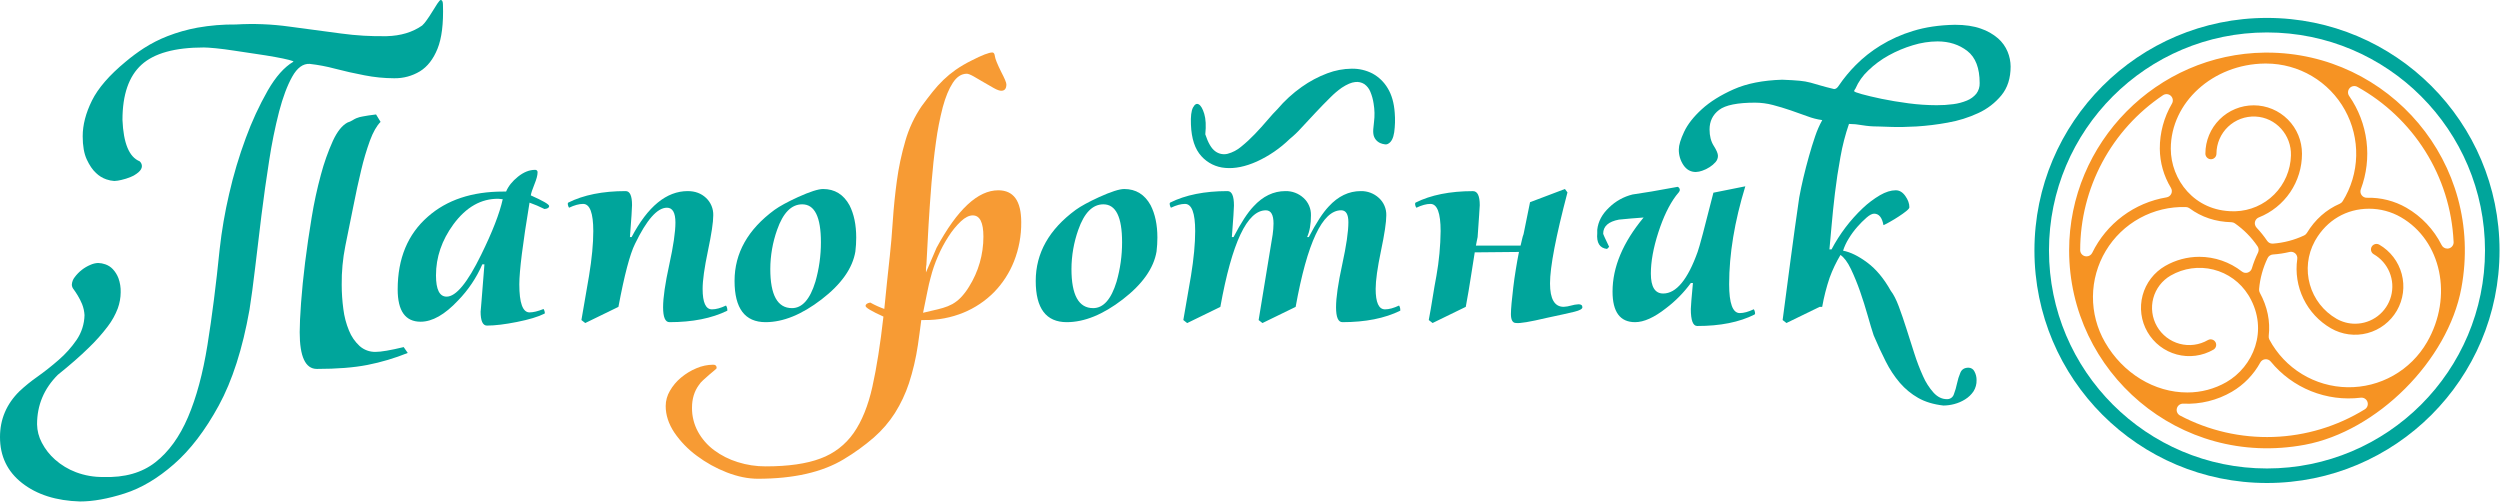
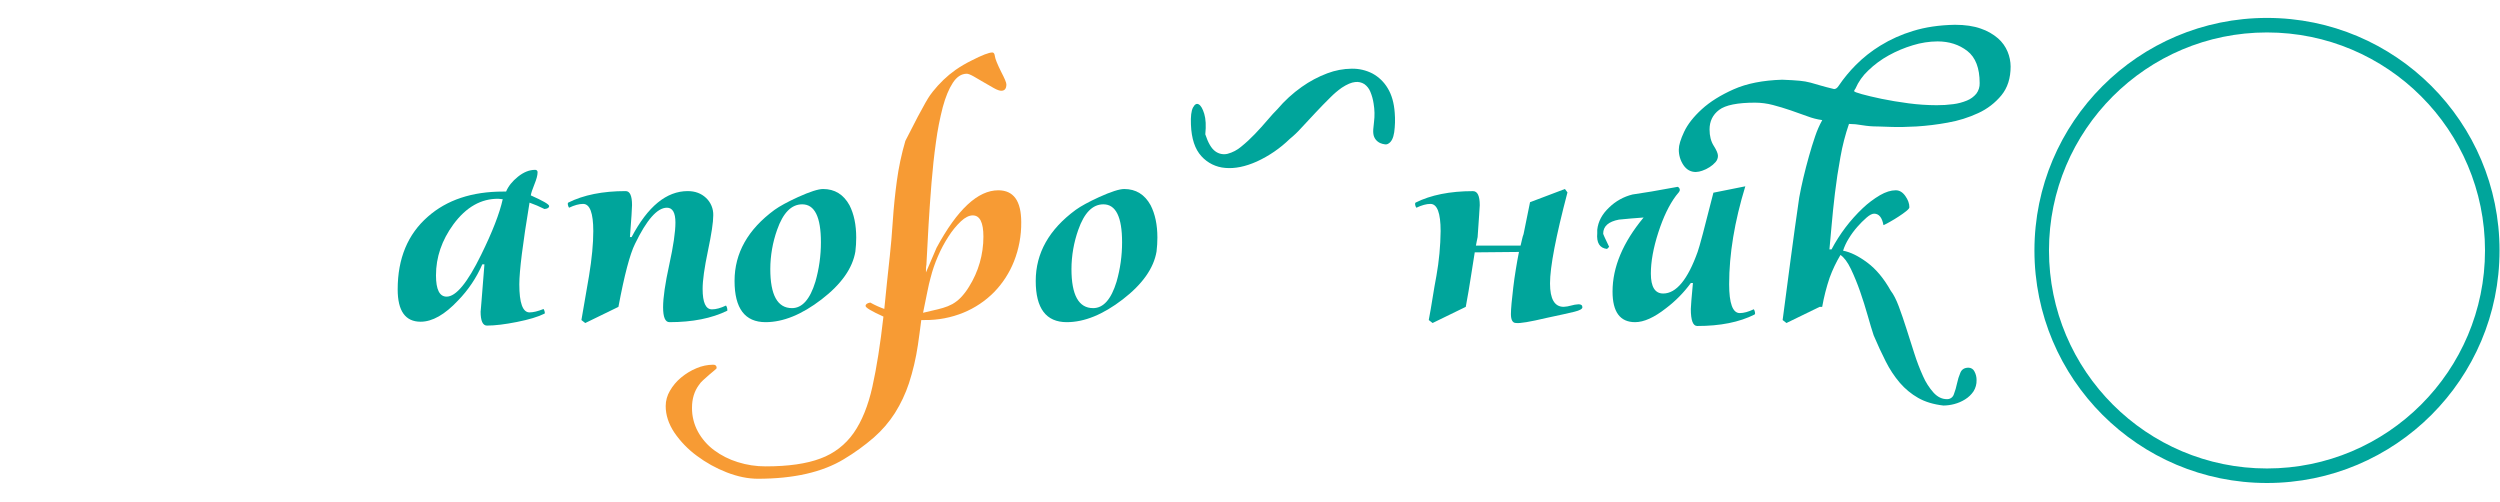
<svg xmlns="http://www.w3.org/2000/svg" width="2381" height="478" viewBox="0 0 2381 478" fill="none">
  <path d="M176.62 286.39C176.47 286.6 176.3 286.79 176.16 287.01V287.14C176.202 287.036 176.252 286.936 176.31 286.84C176.4 286.68 176.52 286.54 176.62 286.39Z" fill="#088DA9" />
-   <path d="M224.71 23.32C241.668 22.314 258.684 22.984 275.51 25.32C292.73 27.687 309.16 29.883 324.8 31.91C339.203 33.872 353.736 34.721 368.27 34.45C381.603 34.11 392.87 30.73 402.07 24.31C403.603 22.855 404.974 21.239 406.16 19.49C408.02 16.95 409.813 14.247 411.54 11.38C413.267 8.513 414.917 5.893 416.49 3.52C418.06 1.19 419.14 0 419.72 0C421.147 0 421.863 1.52 421.87 4.56C422.443 22.48 420.72 36.423 416.7 46.39C412.68 56.357 407.087 63.54 399.92 67.94C392.521 72.397 384.017 74.681 375.38 74.53C365.913 74.503 356.469 73.569 347.18 71.74C337.56 69.913 328.167 67.8 319 65.4C311.089 63.277 303.03 61.753 294.89 60.84C288.57 60.507 283.047 64.563 278.32 73.01C273.593 81.457 269.43 92.527 265.83 106.22C261.894 121.598 258.733 137.164 256.36 152.86C253.627 170.287 251.173 187.693 249 205.08C246.827 222.467 244.827 239.107 243 255C241.127 270.893 239.333 284.227 237.62 295C231.013 332.193 221.253 362.613 208.34 386.26C195.427 409.907 181.22 428.497 165.72 442.03C150.24 455.603 134.533 464.927 118.6 470C102.667 475.073 88.533 477.607 76.2 477.6C53.533 476.933 35.163 471.103 21.09 460.11C7.017 449.117 -0.013 434.5 1.89304e-05 416.26C1.89304e-05 399.353 6.17 384.817 18.51 372.65C23.908 367.596 29.663 362.937 35.73 358.71C42.623 353.81 49.367 348.477 55.96 342.71C62.415 337.129 68.128 330.743 72.96 323.71C77.702 316.746 80.318 308.554 80.49 300.13C80.29 296.474 79.49 292.876 78.12 289.48C76.943 286.688 75.566 283.984 74 281.39C72.56 279.03 71.27 277.08 70.13 275.56C69.101 274.35 68.497 272.836 68.41 271.25C68.526 268.562 69.508 265.984 71.21 263.9C75.037 258.748 80.18 254.72 86.1 252.24C88.401 251.187 90.882 250.583 93.41 250.46C95.759 250.523 98.083 250.952 100.3 251.73C103 252.655 105.436 254.22 107.4 256.29C109.741 258.785 111.572 261.713 112.79 264.91C114.348 269.214 115.078 273.774 114.94 278.35C114.9 283.626 113.953 288.855 112.14 293.81C109.811 299.899 106.622 305.624 102.67 310.81C97.126 318.13 91.007 324.995 84.37 331.34C76.63 338.953 66.873 347.487 55.1 356.94C41.9 370.133 35.3 385.853 35.3 404.1C35.394 410.206 36.944 416.202 39.82 421.59C43.012 427.737 47.318 433.237 52.52 437.81C58.349 442.943 65.056 446.981 72.32 449.73C80.71 452.884 89.618 454.431 98.58 454.29C118.66 454.957 135.09 450.31 147.87 440.35C160.65 430.39 171.053 416.023 179.08 397.25C187.08 378.49 193.25 355.59 197.59 328.55C201.93 301.51 205.803 271.09 209.21 237.29C211.17 219.634 214.176 202.11 218.21 184.81C222.338 166.652 227.659 148.787 234.14 131.33C239.842 115.736 246.825 100.641 255.02 86.2C262.62 73.02 270.727 63.893 279.34 58.82C279.913 58.487 278.55 57.897 275.25 57.05C271.95 56.21 267.5 55.27 261.91 54.26C256.32 53.25 250.07 52.26 243.18 51.26C236.29 50.26 229.62 49.26 223.18 48.26C216.74 47.26 210.84 46.48 205.53 45.97C200.22 45.46 196.42 45.21 194.13 45.21C166.577 45.21 146.773 50.703 134.72 61.69C122.667 72.677 116.64 90.17 116.64 114.17C117.547 136.417 123 149.567 133 153.62C133.66 154.187 134.193 154.888 134.563 155.675C134.934 156.463 135.134 157.32 135.15 158.19C135.15 160.19 134.073 162.133 131.92 164.02C129.672 165.936 127.13 167.476 124.39 168.58C121.534 169.766 118.579 170.7 115.56 171.37C113.376 171.925 111.141 172.26 108.89 172.37C106.322 172.214 103.788 171.702 101.36 170.85C97.646 169.592 94.262 167.514 91.46 164.77C88.15 161.77 85.22 157.42 82.63 151.84C80.04 146.26 78.76 138.91 78.76 129.78C78.76 118.973 81.7 107.64 87.58 95.78C93.46 83.92 104.15 71.587 119.65 58.78C125.19 54.114 131.015 49.795 137.09 45.85C144.154 41.318 151.651 37.499 159.47 34.45C168.734 30.84 178.32 28.121 188.1 26.33C200.183 24.19 212.44 23.182 224.71 23.32ZM328.89 234.24C326.459 246.42 325.303 258.82 325.44 271.24C325.45 278.959 325.972 286.67 327 294.32C327.858 301.375 329.668 308.281 332.38 314.85C334.616 320.446 338.074 325.471 342.5 329.56C346.699 333.294 352.163 335.286 357.78 335.13C362.94 335.13 371.837 333.61 384.47 330.57L388.34 336.15C375.947 341.148 363.11 344.965 350 347.55C337.087 350.09 321.017 351.36 301.79 351.36C290.883 351.36 285.43 339.693 285.43 316.36C285.43 309.613 285.86 300.32 286.72 288.48C287.58 276.64 288.863 263.813 290.57 250C292.303 236.14 294.387 221.857 296.82 207.15C299.049 193.403 301.993 179.781 305.64 166.34C308.551 155.311 312.368 144.541 317.05 134.14C321.197 125.193 325.863 119.363 331.05 116.65C332.637 116.183 334.157 115.511 335.57 114.65C336.739 113.895 337.963 113.226 339.23 112.65C341.3 111.788 343.471 111.19 345.69 110.87C348.563 110.29 352.72 109.667 358.16 109L362.46 116.09C358.733 119.817 355.363 125.733 352.35 133.84C349.021 143.056 346.233 152.459 344 162C341.42 172.667 338.91 184.243 336.47 196.73C334.03 209.217 331.503 221.72 328.89 234.24Z" fill="#00A59B" />
  <path d="M523 196.22C523 197.84 521.513 198.787 518.54 199.06C513.93 196.747 509.181 194.723 504.32 193C497.84 232.173 494.6 258.103 494.6 270.79C494.6 288.623 497.84 297.537 504.32 297.53C507.827 297.53 512.283 296.45 517.69 294.29C518.458 295.503 518.877 296.904 518.9 298.34L518.5 298.74C512.56 301.72 503.85 304.353 492.37 306.64C480.89 308.927 471.367 310.077 463.8 310.09C459.753 310.09 457.73 305.633 457.73 296.72C457.73 297.8 458.943 282.8 461.37 251.72H459.37C453.817 264.497 445.994 276.163 436.28 286.15C423.613 299.657 411.727 306.41 400.62 306.41C386.04 306.41 378.75 296.147 378.75 275.62C378.75 246.18 388.337 223.087 407.51 206.34C425.597 190.407 449.5 182.44 479.22 182.44H482C484.16 177.313 487.94 172.587 493.34 168.26C498.74 163.933 504.143 161.77 509.55 161.77C509.881 161.723 510.218 161.754 510.535 161.86C510.852 161.966 511.14 162.145 511.376 162.381C511.612 162.618 511.789 162.907 511.894 163.224C511.999 163.542 512.028 163.879 511.98 164.21C511.98 166.877 510.98 170.657 508.98 175.55C506.98 180.443 505.833 183.953 505.54 186.08C517.14 191.227 522.96 194.607 523 196.22ZM478.84 189.74L474.78 189.33C458.307 189.07 443.993 197.173 431.84 213.64C420.76 228.773 415.223 244.98 415.23 262.26C415.23 275.767 418.607 282.52 425.36 282.52C434.273 282.52 445.21 269.283 458.17 242.81C468.943 220.937 475.82 203.247 478.8 189.74H478.84Z" fill="#00A59B" />
  <path d="M692.71 295.08V295.89C677.85 303.183 659.483 306.83 637.61 306.83C633.557 306.83 631.53 302.103 631.53 292.65C631.53 283.47 633.487 269.963 637.4 252.13C641.313 234.297 643.273 220.92 643.28 212C643.28 202.547 640.58 197.82 635.18 197.82C625.993 197.82 615.863 209.3 604.79 232.26C599.93 241.98 594.663 261.98 588.99 292.26L557.39 307.66L553.74 304.82L561 262.67C563.7 246.19 565.05 232.01 565.05 220.13C565.05 202.843 561.81 194.2 555.33 194.2C551.55 194.2 547.093 195.413 541.96 197.84C541.191 196.628 540.772 195.226 540.75 193.79L541.15 192.98C555.763 185.66 574.007 182 595.88 182C599.927 182 601.95 186.457 601.95 195.37C601.95 198.35 601.283 208.48 599.95 225.76H601.57C616.95 196.587 634.76 182 655 182C662.02 182 667.827 184.16 672.42 188.48C674.683 190.602 676.468 193.182 677.656 196.048C678.844 198.913 679.408 201.999 679.31 205.1C679.31 211.58 677.62 222.853 674.24 238.92C670.86 254.987 669.173 267.073 669.18 275.18C669.18 288.147 672.15 294.63 678.09 294.63C681.87 294.63 686.327 293.417 691.46 290.99C692.249 292.211 692.681 293.627 692.71 295.08Z" fill="#00A59B" />
  <path d="M815.46 226.2C815.468 230.669 815.198 235.135 814.65 239.57C811.983 255.51 801.25 270.703 782.45 285.15C763.65 299.597 745.89 306.823 729.17 306.83C709.45 306.83 699.59 293.73 699.59 267.53C699.59 241.063 712.287 218.51 737.68 199.87C742.56 196.363 750 192.31 760 187.71C771.333 182.59 779.3 180.027 783.9 180.02C794.967 180.02 803.34 185.15 809.02 195.41C813.313 203.803 815.46 214.067 815.46 226.2ZM781.84 230.66C781.84 206.62 775.897 194.6 764.01 194.6C753.743 194.6 745.777 202.703 740.11 218.91C735.864 230.879 733.674 243.48 733.63 256.18C733.63 281.04 740.517 293.467 754.29 293.46C764.01 293.46 771.437 285.087 776.57 268.34C780.094 256.091 781.868 243.406 781.84 230.66Z" fill="#00A59B" />
-   <path opacity="0.92" d="M882.31 252.13C882.055 253.33 881.918 254.553 881.9 255.78V259.42L892 235.93C911.72 199.463 931.303 181.23 950.75 181.23C965.33 181.23 972.62 191.36 972.62 211.62C972.763 224.372 970.426 237.03 965.74 248.89C961.412 259.84 954.954 269.823 946.74 278.26C938.468 286.614 928.608 293.227 917.74 297.71C905.985 302.539 893.377 304.95 880.67 304.8H877.43C876.877 309.12 876.337 313.24 875.81 317.16L874.19 328.7C872.377 341.015 869.537 353.158 865.7 365C862.395 374.955 857.907 384.476 852.33 393.36C846.778 402.035 840.024 409.88 832.27 416.66C823.37 424.365 813.813 431.278 803.71 437.32C783.19 449.74 755.91 455.953 721.87 455.96C712.417 455.96 702.49 453.933 692.09 449.88C681.891 445.912 672.283 440.569 663.53 434C655.253 427.915 648.062 420.477 642.26 412C636.753 403.733 634 395.28 634 386.64C634.041 381.578 635.421 376.616 638 372.26C640.738 367.483 644.304 363.23 648.53 359.7C652.918 356.012 657.837 353.005 663.12 350.78C668.232 348.549 673.743 347.379 679.32 347.34C681.49 347.34 682.56 348.42 682.56 350.58C682.56 350.85 681.82 351.58 680.34 352.81C678.86 354.04 677.16 355.44 675.27 357.06C673.38 358.68 671.49 360.37 669.6 362.13C668.042 363.49 666.679 365.058 665.55 366.79C661.23 372.73 659.067 379.887 659.06 388.26C658.968 396.25 660.924 404.13 664.74 411.15C668.541 418.063 673.791 424.073 680.13 428.77C686.93 433.8 694.535 437.638 702.62 440.12C711.205 442.831 720.157 444.197 729.16 444.17C750.773 444.17 768.193 441.67 781.42 436.67C794.204 432.016 805.239 423.53 813.02 412.37C820.86 401.15 826.803 386.483 830.85 368.37C834.897 350.257 838.407 327.973 841.38 301.52C830.047 296.393 824.38 293.017 824.38 291.39C824.38 289.763 825.867 288.683 828.84 288.15C833.112 290.561 837.585 292.596 842.21 294.23C843.017 286.397 843.827 278.36 844.64 270.12C845.453 261.88 846.4 253.033 847.48 243.58C848.547 233.86 849.49 222.787 850.31 210.36C851.13 197.933 852.413 185.24 854.16 172.28C855.897 159.397 858.605 146.665 862.26 134.19C865.638 122.36 870.902 111.153 877.85 101C881.63 95.88 885.143 91.29 888.39 87.23C891.52 83.303 894.904 79.585 898.52 76.1C902.121 72.64 905.978 69.458 910.06 66.58C914.893 63.231 919.971 60.249 925.25 57.66C935.25 52.533 941.87 49.97 945.11 49.97C946.443 49.97 947.253 51.184 947.54 53.61C947.827 56.037 949.85 61.037 953.61 68.61C956.863 74.83 958.487 78.747 958.48 80.36C958.48 84.413 956.857 86.44 953.61 86.44C951.99 86.44 949.697 85.63 946.73 84.01C943.763 82.39 940.59 80.567 937.21 78.54C933.83 76.54 930.58 74.63 927.48 72.87C924.38 71.11 922.15 70.23 920.8 70.23C915.66 70.23 911.203 73.133 907.43 78.94C903.657 84.747 900.483 92.433 897.91 102C895.077 112.932 892.909 124.026 891.42 135.22C889.66 147.78 888.243 160.743 887.17 174.11C886.097 187.477 885.153 200.913 884.34 214.42C883.52 227.953 882.843 240.523 882.31 252.13ZM887.58 295.89C891.36 295.077 894.87 294.197 898.11 293.25C901.206 292.371 904.194 291.15 907.02 289.61C909.928 287.968 912.588 285.921 914.92 283.53C917.931 280.393 920.581 276.928 922.82 273.2C931.848 258.89 936.626 242.31 936.6 225.39C936.6 211.89 933.223 205.14 926.47 205.14C922.963 205.14 919.183 207.03 915.13 210.81C910.645 215.109 906.699 219.938 903.38 225.19C899.468 231.223 896.079 237.579 893.25 244.19C890.41 250.677 888.106 257.387 886.36 264.25C885.28 268.03 884.2 272.697 883.12 278.25C882.04 283.803 880.707 290.353 879.12 297.9L887.58 295.89Z" fill="#F69323" />
+   <path opacity="0.92" d="M882.31 252.13C882.055 253.33 881.918 254.553 881.9 255.78V259.42L892 235.93C911.72 199.463 931.303 181.23 950.75 181.23C965.33 181.23 972.62 191.36 972.62 211.62C972.763 224.372 970.426 237.03 965.74 248.89C961.412 259.84 954.954 269.823 946.74 278.26C938.468 286.614 928.608 293.227 917.74 297.71C905.985 302.539 893.377 304.95 880.67 304.8H877.43C876.877 309.12 876.337 313.24 875.81 317.16L874.19 328.7C872.377 341.015 869.537 353.158 865.7 365C862.395 374.955 857.907 384.476 852.33 393.36C846.778 402.035 840.024 409.88 832.27 416.66C823.37 424.365 813.813 431.278 803.71 437.32C783.19 449.74 755.91 455.953 721.87 455.96C712.417 455.96 702.49 453.933 692.09 449.88C681.891 445.912 672.283 440.569 663.53 434C655.253 427.915 648.062 420.477 642.26 412C636.753 403.733 634 395.28 634 386.64C634.041 381.578 635.421 376.616 638 372.26C640.738 367.483 644.304 363.23 648.53 359.7C652.918 356.012 657.837 353.005 663.12 350.78C668.232 348.549 673.743 347.379 679.32 347.34C681.49 347.34 682.56 348.42 682.56 350.58C682.56 350.85 681.82 351.58 680.34 352.81C678.86 354.04 677.16 355.44 675.27 357.06C673.38 358.68 671.49 360.37 669.6 362.13C668.042 363.49 666.679 365.058 665.55 366.79C661.23 372.73 659.067 379.887 659.06 388.26C658.968 396.25 660.924 404.13 664.74 411.15C668.541 418.063 673.791 424.073 680.13 428.77C686.93 433.8 694.535 437.638 702.62 440.12C711.205 442.831 720.157 444.197 729.16 444.17C750.773 444.17 768.193 441.67 781.42 436.67C794.204 432.016 805.239 423.53 813.02 412.37C820.86 401.15 826.803 386.483 830.85 368.37C834.897 350.257 838.407 327.973 841.38 301.52C830.047 296.393 824.38 293.017 824.38 291.39C824.38 289.763 825.867 288.683 828.84 288.15C833.112 290.561 837.585 292.596 842.21 294.23C843.017 286.397 843.827 278.36 844.64 270.12C845.453 261.88 846.4 253.033 847.48 243.58C848.547 233.86 849.49 222.787 850.31 210.36C851.13 197.933 852.413 185.24 854.16 172.28C855.897 159.397 858.605 146.665 862.26 134.19C881.63 95.88 885.143 91.29 888.39 87.23C891.52 83.303 894.904 79.585 898.52 76.1C902.121 72.64 905.978 69.458 910.06 66.58C914.893 63.231 919.971 60.249 925.25 57.66C935.25 52.533 941.87 49.97 945.11 49.97C946.443 49.97 947.253 51.184 947.54 53.61C947.827 56.037 949.85 61.037 953.61 68.61C956.863 74.83 958.487 78.747 958.48 80.36C958.48 84.413 956.857 86.44 953.61 86.44C951.99 86.44 949.697 85.63 946.73 84.01C943.763 82.39 940.59 80.567 937.21 78.54C933.83 76.54 930.58 74.63 927.48 72.87C924.38 71.11 922.15 70.23 920.8 70.23C915.66 70.23 911.203 73.133 907.43 78.94C903.657 84.747 900.483 92.433 897.91 102C895.077 112.932 892.909 124.026 891.42 135.22C889.66 147.78 888.243 160.743 887.17 174.11C886.097 187.477 885.153 200.913 884.34 214.42C883.52 227.953 882.843 240.523 882.31 252.13ZM887.58 295.89C891.36 295.077 894.87 294.197 898.11 293.25C901.206 292.371 904.194 291.15 907.02 289.61C909.928 287.968 912.588 285.921 914.92 283.53C917.931 280.393 920.581 276.928 922.82 273.2C931.848 258.89 936.626 242.31 936.6 225.39C936.6 211.89 933.223 205.14 926.47 205.14C922.963 205.14 919.183 207.03 915.13 210.81C910.645 215.109 906.699 219.938 903.38 225.19C899.468 231.223 896.079 237.579 893.25 244.19C890.41 250.677 888.106 257.387 886.36 264.25C885.28 268.03 884.2 272.697 883.12 278.25C882.04 283.803 880.707 290.353 879.12 297.9L887.58 295.89Z" fill="#F69323" />
  <path d="M1102.3 226.2C1102.3 230.669 1102.03 235.134 1101.49 239.57C1098.78 255.51 1088.04 270.703 1069.28 285.15C1050.52 299.597 1032.76 306.823 1016 306.83C996.28 306.83 986.423 293.73 986.43 267.53C986.43 241.063 999.123 218.51 1024.51 199.87C1029.37 196.363 1036.8 192.31 1046.79 187.71C1058.12 182.59 1066.09 180.027 1070.7 180.02C1081.77 180.02 1090.14 185.15 1095.82 195.41C1100.13 203.803 1102.29 214.067 1102.3 226.2ZM1068.67 230.66C1068.67 206.62 1062.73 194.6 1050.85 194.6C1040.58 194.6 1032.61 202.703 1026.94 218.91C1022.7 230.88 1020.51 243.481 1020.46 256.18C1020.46 281.04 1027.35 293.467 1041.12 293.46C1050.85 293.46 1058.28 285.087 1063.4 268.34C1066.92 256.091 1068.7 243.406 1068.67 230.66Z" fill="#00A59B" />
-   <path d="M1333.63 295.08V295.89C1318.78 303.183 1300.41 306.83 1278.53 306.83C1274.48 306.83 1272.45 302.103 1272.45 292.65C1272.45 283.47 1274.41 269.897 1278.33 251.93C1282.25 233.963 1284.21 220.527 1284.2 211.62C1284.2 204.06 1281.91 200.277 1277.32 200.27C1259.49 200.27 1245.04 230.937 1233.97 292.27L1202.36 307.67L1198.72 304.83L1212.09 223.4C1212.59 219.908 1212.86 216.387 1212.9 212.86C1212.9 204.487 1210.47 200.3 1205.61 200.3C1187.78 200.3 1173.33 230.967 1162.25 292.3L1130.66 307.7L1127 304.8L1134.29 262.67C1136.96 246.19 1138.29 232.01 1138.29 220.13C1138.29 202.843 1135.05 194.2 1128.57 194.2C1124.78 194.2 1120.32 195.413 1115.2 197.84C1114.43 196.628 1114.01 195.227 1113.98 193.79L1114.39 192.98C1129.01 185.66 1147.26 182 1169.14 182C1173.2 182 1175.23 186.593 1175.22 195.78C1175.22 198.48 1174.55 208.48 1173.22 225.78H1174.83C1181.85 212.267 1188.18 202.543 1193.83 196.61C1202.76 186.87 1212.89 182 1224.24 182C1230.6 181.858 1236.77 184.179 1241.46 188.48C1243.78 190.571 1245.61 193.14 1246.83 196.01C1248.06 198.88 1248.64 201.981 1248.55 205.1C1248.55 213.473 1247.34 220.36 1244.91 225.76H1246.53C1253.55 212.247 1259.88 202.523 1265.53 196.59C1274.47 186.863 1284.63 182 1296 182C1302.36 181.858 1308.53 184.179 1313.22 188.48C1315.53 190.572 1317.37 193.142 1318.59 196.011C1319.81 198.881 1320.4 201.982 1320.31 205.1C1320.31 211.58 1318.62 222.853 1315.25 238.92C1311.88 254.987 1310.19 267.073 1310.18 275.18C1310.18 288.147 1313.15 294.63 1319.1 294.63C1322.88 294.63 1327.34 293.417 1332.47 290.99C1333.23 292.22 1333.63 293.636 1333.63 295.08Z" fill="#00A59B" />
  <path d="M1134.25 118.69C1133.91 110.877 1134.58 105.427 1136.25 102.34C1137.92 99.253 1139.74 98.277 1141.71 99.41C1143.71 100.55 1145.45 103.55 1146.93 108.41C1148.41 113.27 1148.74 119.777 1147.93 127.93C1150.6 136.07 1153.74 141.44 1157.36 144.04C1159.02 145.298 1160.94 146.17 1162.98 146.592C1165.02 147.014 1167.13 146.976 1169.15 146.48C1173.94 145.201 1178.38 142.868 1182.15 139.65C1186.74 135.936 1191.08 131.927 1195.15 127.65C1199.37 123.25 1203.34 118.857 1207.06 114.47C1210.78 110.083 1213.97 106.587 1216.62 103.98C1223.43 95.95 1231.23 88.813 1239.83 82.74C1247.35 77.404 1255.52 73.058 1264.15 69.81C1271.57 66.994 1279.43 65.508 1287.36 65.42C1294.26 65.29 1301.08 66.881 1307.21 70.05C1313.19 73.32 1318.17 78.139 1321.64 84C1325.44 90.187 1327.67 97.997 1328.34 107.43C1328.85 113.613 1328.68 119.834 1327.84 125.98C1327.01 131.52 1325.19 135.09 1322.38 136.72C1321.88 137.065 1321.31 137.308 1320.72 137.433C1320.12 137.558 1319.51 137.564 1318.91 137.45C1317.37 137.274 1315.86 136.862 1314.44 136.23C1312.85 135.499 1311.45 134.415 1310.34 133.06C1309.04 131.447 1308.22 129.498 1307.99 127.44C1307.65 125.487 1307.86 121.747 1308.61 116.22C1309.35 110.376 1309.22 104.456 1308.23 98.65C1307.67 94.791 1306.63 91.017 1305.13 87.42C1303.97 84.483 1301.99 81.942 1299.42 80.1C1296.81 78.425 1293.68 77.734 1290.61 78.15C1287.14 78.47 1282.92 80.27 1277.95 83.51C1273.95 86.335 1270.21 89.522 1266.79 93.03C1262.32 97.43 1257.73 102.15 1253.01 107.19C1248.29 112.23 1243.74 117.11 1239.36 121.83C1235.98 125.617 1232.3 129.125 1228.36 132.32C1219.22 141.235 1208.61 148.511 1197 153.83C1186.08 158.71 1176.08 160.743 1167 159.93C1158.22 159.285 1150.04 155.263 1144.17 148.71C1138.06 142.037 1134.75 132.03 1134.25 118.69Z" fill="#00A59B" />
  <path d="M1457.2 192.58L1490.42 180L1492.85 183.24C1481.77 225.367 1476.23 254.267 1476.24 269.94C1476.24 284.8 1480.57 292.227 1489.24 292.22C1491.64 292.096 1494.02 291.69 1496.33 291.01C1498.64 290.328 1501.02 289.919 1503.42 289.79C1505.85 289.79 1507.06 290.737 1507.07 292.63C1507.07 294.25 1504.57 295.63 1499.57 296.88C1494.57 298.13 1485.73 300.06 1473.04 302.76C1457.1 306.533 1447.38 308.153 1443.87 307.62C1440.63 307.62 1439.01 304.783 1439 299.11C1439 296.68 1439.21 293.23 1439.61 288.78C1440.01 284.33 1440.61 279.33 1441.23 273.78C1441.85 268.23 1442.72 262.5 1443.67 256.56C1444.62 250.62 1445.62 245.08 1446.67 239.95L1404.54 240.35C1403.46 246.83 1402.24 254.53 1400.89 263.45C1399.54 272.37 1397.91 281.967 1396 292.24L1364.4 307.64L1360.75 304.8C1362.08 297.78 1363.3 290.757 1364.4 283.73C1365.5 276.703 1366.72 269.683 1368.05 262.67C1370.55 248.624 1371.89 234.396 1372.05 220.13C1372.05 202.843 1368.81 194.2 1362.32 194.2C1358.54 194.2 1354.08 195.413 1348.95 197.84C1348.11 196.661 1347.68 195.237 1347.74 193.79L1348.14 192.98C1362.73 185.693 1380.96 182.047 1402.84 182.04C1407.16 182.04 1409.32 186.497 1409.32 195.41C1409.32 196.743 1409.12 199.987 1408.71 205.14C1408.3 210.293 1407.83 217.18 1407.29 225.8C1407.02 227.15 1406.75 228.43 1406.48 229.65C1406.21 230.87 1405.94 232.28 1405.67 233.9H1448.21C1448.75 231.74 1449.21 229.72 1449.63 227.82C1449.97 226.165 1450.45 224.539 1451.05 222.96L1457.2 192.58Z" fill="#00A59B" />
  <path d="M1671.52 298.72L1671.11 299.53C1656.53 306.863 1638.3 310.51 1616.42 310.47C1612.36 310.47 1610.33 305.07 1610.34 294.27C1610.34 292.11 1611.01 283.87 1612.34 269.55H1610.34C1603.71 278.618 1595.79 286.672 1586.84 293.46C1575.51 302.373 1565.65 306.83 1557.26 306.83C1542.94 306.83 1535.78 297.107 1535.79 277.66C1535.79 254.427 1545.65 230.927 1565.37 207.16C1557.53 207.7 1549.7 208.367 1541.87 209.16C1531.87 211.053 1526.87 215.51 1526.87 222.53C1526.87 223.07 1528.76 227.257 1532.54 235.09L1530.54 237.09C1523.51 236.283 1520.41 231.283 1521.22 222.09V218.85C1522.03 211.023 1525.81 203.933 1532.56 197.58C1538.75 191.548 1546.44 187.281 1554.84 185.22C1564.57 183.887 1578.91 181.457 1597.84 177.93C1598.48 178.179 1599.02 178.63 1599.38 179.215C1599.74 179.8 1599.9 180.486 1599.84 181.17C1599.84 181.983 1598.62 183.74 1596.19 186.44C1589.71 195.107 1584.1 206.773 1579.37 221.44C1574.64 236.107 1572.27 249.14 1572.28 260.54C1572.28 273.207 1576.2 279.54 1584.03 279.54C1596.45 279.54 1607.39 266.307 1616.85 239.84C1618.47 235.52 1623.47 216.747 1631.85 183.52L1662.24 177.44C1651.97 210.94 1646.84 242.003 1646.84 270.63C1646.84 289.003 1650.22 298.187 1656.97 298.18C1660.75 298.18 1665.21 296.963 1670.34 294.53C1671.12 295.788 1671.53 297.24 1671.52 298.72Z" fill="#00A59B" />
  <path d="M1735.52 114.38C1730.67 113.713 1725.91 112.492 1721.34 110.74C1716.21 108.853 1710.88 106.963 1705.34 105.07C1699.8 103.177 1694.2 101.487 1688.53 100C1682.98 98.534 1677.27 97.785 1671.53 97.77C1654.79 97.77 1643.38 100.067 1637.3 104.66C1631.22 109.253 1628.18 115.467 1628.18 123.3C1628.18 129.507 1629.51 134.703 1632.18 138.89C1634.85 143.077 1636.18 146.253 1636.18 148.42C1636.18 150.582 1635.39 152.669 1633.96 154.29C1632.32 156.182 1630.4 157.82 1628.28 159.15C1626.07 160.594 1623.69 161.753 1621.19 162.6C1619.24 163.312 1617.19 163.72 1615.12 163.81C1610.25 163.81 1606.33 161.65 1603.37 157.33C1600.37 152.912 1598.81 147.671 1598.91 142.33C1598.91 138.277 1600.6 132.67 1603.97 125.51C1607.34 118.35 1612.95 111.193 1620.79 104.04C1628.62 96.893 1638.75 90.56 1651.17 85.04C1663.59 79.52 1678.99 76.48 1697.36 75.92C1704.65 76.2 1710.25 76.53 1714.17 76.92C1717.66 77.245 1721.11 77.853 1724.5 78.74C1727.47 79.553 1730.51 80.43 1733.62 81.37C1736.73 82.31 1741.12 83.46 1746.79 84.82C1748.41 84.82 1749.89 83.74 1751.24 81.58C1756.02 74.539 1761.45 67.961 1767.45 61.93C1774.46 54.884 1782.28 48.694 1790.75 43.49C1800.5 37.49 1810.98 32.784 1821.94 29.49C1833.69 25.837 1847 23.877 1861.85 23.61C1871.57 23.61 1879.81 24.827 1886.56 27.26C1892.58 29.274 1898.15 32.435 1902.97 36.57C1906.95 40.067 1910.07 44.438 1912.08 49.34C1913.92 53.781 1914.88 58.534 1914.92 63.34C1914.92 74.42 1912.02 83.537 1906.21 90.69C1900.24 97.963 1892.69 103.778 1884.13 107.69C1874.85 111.998 1865.04 115.061 1854.96 116.8C1845.12 118.613 1835.17 119.832 1825.18 120.45C1815.85 120.99 1807.74 121.127 1800.87 120.86C1794 120.593 1789.88 120.457 1788.52 120.45C1783.49 120.479 1778.48 120.074 1773.52 119.24C1769.38 118.467 1765.17 118.058 1760.96 118.02C1757.44 128.259 1754.73 138.758 1752.85 149.42C1750.69 161.173 1748.94 172.72 1747.59 184.06C1746.24 195.4 1745.16 205.867 1744.35 215.46C1743.54 225.053 1742.88 232.413 1742.35 237.54H1744.35C1752.05 222.896 1762.11 209.619 1774.12 198.24C1779.11 193.521 1784.62 189.375 1790.53 185.88C1795.93 182.78 1800.93 181.227 1805.53 181.22C1809.04 181.22 1812.08 183.043 1814.65 186.69C1817.22 190.337 1818.5 193.917 1818.5 197.43C1818.5 198.243 1817.5 199.457 1815.5 201.07C1813.5 202.683 1811.14 204.373 1808.41 206.14C1805.74 207.9 1802.97 209.587 1800.1 211.2C1798.08 212.413 1795.98 213.495 1793.82 214.44C1792.49 207.147 1789.52 203.5 1784.91 203.5C1783.02 203.5 1780.65 204.717 1777.82 207.15C1774.65 209.913 1771.67 212.89 1768.91 216.06C1765.8 219.581 1763.02 223.38 1760.6 227.41C1758.4 230.964 1756.63 234.772 1755.34 238.75C1762.36 240.083 1770.06 243.867 1778.43 250.1C1786.8 256.333 1794.23 265.247 1800.71 276.84C1803.41 280.347 1805.98 285.347 1808.41 291.84C1810.84 298.333 1813.27 305.423 1815.7 313.11C1818.13 320.797 1820.63 328.627 1823.2 336.6C1825.54 343.984 1828.31 351.224 1831.5 358.28C1834.01 364.055 1837.43 369.39 1841.63 374.08C1845.41 378.127 1849.6 380.153 1854.19 380.16C1855.66 380.232 1857.12 379.813 1858.33 378.97C1859.53 378.127 1860.43 376.906 1860.87 375.5C1862.15 372.143 1863.15 368.689 1863.87 365.17C1864.6 361.627 1865.69 358.167 1867.11 354.84C1868.44 351.733 1871.01 350.18 1874.81 350.18C1876 350.18 1877.17 350.524 1878.18 351.169C1879.18 351.814 1879.98 352.734 1880.48 353.82C1881.83 356.306 1882.52 359.099 1882.48 361.93C1882.62 365.794 1881.57 369.609 1879.48 372.86C1877.4 375.882 1874.71 378.437 1871.58 380.36C1868.39 382.368 1864.9 383.872 1861.25 384.82C1857.88 385.723 1854.41 386.196 1850.92 386.23C1841.46 385.15 1833.42 382.72 1826.81 378.94C1820.22 375.18 1814.33 370.316 1809.39 364.56C1804.13 358.369 1799.65 351.566 1796.02 344.3C1792.1 336.6 1788.25 328.297 1784.48 319.39C1782.86 314.517 1780.97 308.237 1778.8 300.55C1776.63 292.863 1774.2 285.163 1771.51 277.45C1768.99 270.209 1766.08 263.108 1762.8 256.18C1759.69 249.7 1756.38 245.243 1752.87 242.81C1748.75 249.694 1745.29 256.953 1742.54 264.49C1739.48 273.548 1737.11 282.824 1735.45 292.24H1733.02L1701.42 307.64L1697.78 304.8C1700.45 284.54 1703.01 265.093 1705.47 246.46C1707.93 227.827 1710.63 208.38 1713.58 188.12C1714.65 182.18 1715.99 175.847 1717.58 169.12C1719.17 162.393 1720.93 155.64 1722.84 148.86C1724.73 142.113 1726.69 135.78 1728.72 129.86C1730.51 124.503 1732.78 119.321 1735.52 114.38ZM1885.43 79.14C1885.43 64.82 1881.51 54.623 1873.68 48.55C1865.85 42.477 1856.39 39.437 1845.32 39.43C1837.35 39.493 1829.43 40.723 1821.82 43.08C1813.8 45.477 1806.05 48.736 1798.73 52.8C1791.63 56.703 1785.09 61.54 1779.28 67.18C1774.09 72.025 1769.95 77.886 1767.13 84.4C1766.92 84.846 1766.64 85.257 1766.31 85.62C1766.17 85.785 1766.06 85.977 1765.99 86.184C1765.92 86.392 1765.89 86.612 1765.91 86.83C1765.91 87.38 1768.34 88.32 1773.2 89.67C1778.06 91.02 1784.34 92.51 1792.04 94.13C1799.74 95.75 1808.25 97.13 1817.57 98.38C1826.5 99.571 1835.5 100.179 1844.51 100.2C1849.79 100.232 1855.07 99.898 1860.31 99.2C1864.78 98.641 1869.15 97.484 1873.31 95.76C1876.78 94.371 1879.84 92.141 1882.23 89.27C1884.44 86.367 1885.57 82.786 1885.43 79.14Z" fill="#00A59B" />
-   <path d="M2159.08 50.1H2158.49C2158.36 50.09 2158.22 50.09 2158.09 50.1H2156.93C2054.21 51.26 1970.64 135.78 1970.64 238.52C1970.64 354.2 2075.41 445.87 2195.05 423.61C2263.96 410.79 2331.36 343.39 2344.18 274.49C2366.43 154.87 2274.76 50.1 2159.08 50.1ZM2156.9 60.52H2158.45C2173.73 60.568 2188.73 64.693 2201.88 72.469C2215.04 80.246 2225.88 91.393 2233.29 104.759C2240.7 118.125 2244.41 133.226 2244.04 148.504C2243.66 163.782 2239.22 178.683 2231.16 191.67C2230.51 192.709 2229.57 193.528 2228.45 194.02C2215.45 199.65 2204.89 209.02 2197.04 221.92C2196.42 222.93 2195.52 223.737 2194.45 224.24C2185.08 228.63 2175 231.27 2164.68 232.03H2164.23C2163.24 232.033 2162.27 231.791 2161.4 231.327C2160.52 230.863 2159.78 230.191 2159.23 229.37C2156.24 224.946 2152.9 220.776 2149.23 216.9C2148.36 216.003 2147.78 214.863 2147.57 213.63C2147.35 212.279 2147.6 210.892 2148.27 209.701C2148.95 208.509 2150.01 207.585 2151.28 207.08C2163.44 202.262 2173.86 193.896 2181.2 183.072C2188.53 172.248 2192.44 159.466 2192.41 146.39C2192.43 134.19 2187.61 122.481 2178.99 113.84C2170.38 105.198 2158.69 100.331 2146.49 100.31C2134.29 100.289 2122.58 105.115 2113.94 113.727C2105.3 122.338 2100.43 134.03 2100.41 146.23C2100.39 147.551 2100.86 148.833 2101.73 149.83C2102.59 150.826 2103.8 151.467 2105.11 151.63C2105.85 151.708 2106.59 151.632 2107.29 151.404C2108 151.177 2108.65 150.804 2109.2 150.31C2109.75 149.816 2110.19 149.211 2110.49 148.536C2110.79 147.861 2110.95 147.13 2110.95 146.39C2110.96 141.593 2111.94 136.847 2113.84 132.439C2115.73 128.032 2118.5 124.054 2121.97 120.747C2125.45 117.439 2129.56 114.87 2134.05 113.195C2138.55 111.52 2143.34 110.773 2148.13 111C2167.61 111.9 2182.48 128.62 2181.9 148.11C2181.53 162.058 2175.83 175.334 2165.97 185.21C2156.11 195.086 2142.85 200.811 2128.9 201.21H2128.59H2128.12H2127.06C2089.75 201.21 2067.46 170.91 2067.46 141.61C2067.5 97.5 2107.61 61.12 2156.9 60.52ZM1987.19 244.17C1986.74 244.17 1986.28 244.119 1985.84 244.02C1984.51 243.717 1983.32 242.97 1982.47 241.901C1981.62 240.832 1981.16 239.505 1981.17 238.14C1981.22 208.986 1988.44 180.292 2002.19 154.583C2015.93 128.873 2035.79 106.935 2060 90.7C2061.13 89.927 2062.48 89.562 2063.85 89.664C2065.21 89.767 2066.49 90.331 2067.49 91.264C2068.49 92.196 2069.14 93.442 2069.33 94.794C2069.53 96.146 2069.26 97.524 2068.56 98.7C2060.94 111.703 2056.94 126.516 2057 141.59C2057.09 154.752 2060.74 167.643 2067.58 178.89C2068.1 179.73 2068.4 180.684 2068.46 181.668C2068.52 182.653 2068.34 183.637 2067.93 184.533C2067.52 185.43 2066.89 186.212 2066.11 186.81C2065.32 187.407 2064.4 187.803 2063.43 187.96C2048.27 190.485 2033.94 196.597 2021.63 205.787C2009.31 214.977 1999.37 226.978 1992.64 240.79C1992.14 241.811 1991.37 242.671 1990.4 243.269C1989.44 243.868 1988.33 244.18 1987.19 244.17ZM2004.83 326C1997.18 312.744 1993.21 297.683 1993.33 282.377C1993.45 267.072 1997.66 252.076 2005.52 238.943C2013.38 225.809 2024.61 215.014 2038.04 207.675C2051.47 200.337 2066.62 196.72 2081.92 197.2C2083.14 197.238 2084.33 197.65 2085.31 198.38C2096.68 206.81 2110.1 211.27 2125.18 211.63C2126.36 211.657 2127.51 212.033 2128.48 212.71C2136.96 218.62 2144.29 226.036 2150.1 234.59C2150.69 235.464 2151.05 236.479 2151.12 237.532C2151.2 238.586 2150.99 239.641 2150.53 240.59C2148.17 245.421 2146.21 250.438 2144.67 255.59C2144.39 256.531 2143.89 257.39 2143.2 258.09C2142.51 258.791 2141.66 259.312 2140.73 259.608C2139.79 259.904 2138.8 259.966 2137.83 259.789C2136.87 259.611 2135.96 259.2 2135.19 258.59C2123.6 249.53 2109.31 244.602 2094.6 244.59C2083.18 244.601 2071.96 247.612 2062.07 253.32C2056.84 256.34 2052.25 260.362 2048.57 265.155C2044.89 269.948 2042.2 275.418 2040.63 281.254C2039.07 287.09 2038.67 293.176 2039.46 299.166C2040.24 305.156 2042.2 310.933 2045.23 316.165C2048.25 321.398 2052.27 325.984 2057.06 329.662C2061.85 333.341 2067.32 336.039 2073.16 337.603C2078.99 339.167 2085.08 339.567 2091.07 338.779C2097.06 337.991 2102.84 336.03 2108.07 333.01C2109.28 332.31 2110.16 331.16 2110.52 329.813C2110.88 328.466 2110.69 327.03 2110 325.82C2109.54 325.017 2108.87 324.35 2108.06 323.887C2107.26 323.424 2106.35 323.18 2105.42 323.18C2104.5 323.18 2103.59 323.425 2102.8 323.89C2094.65 328.595 2084.97 329.871 2075.88 327.436C2066.79 325.002 2059.05 319.057 2054.34 310.91C2049.64 302.763 2048.36 293.08 2050.79 283.992C2053.23 274.904 2059.17 267.155 2067.32 262.45C2079.65 255.328 2094.26 253.281 2108.07 256.741C2121.88 260.201 2133.81 268.897 2141.32 280.99C2141.32 281.06 2141.41 281.14 2141.46 281.22C2141.53 281.344 2141.6 281.465 2141.68 281.58C2141.73 281.67 2141.79 281.75 2141.84 281.85L2141.93 281.99L2142.26 282.52C2160.9 314.82 2145.81 349.28 2120.44 363.92C2109.12 370.41 2096.3 373.81 2083.25 373.78C2051.9 373.85 2021.86 355.53 2004.83 326ZM2252.19 389.87C2225.92 406.056 2195.88 415.114 2165.04 416.15C2134.2 417.186 2103.62 410.166 2076.32 395.78C2075.1 395.153 2074.13 394.124 2073.57 392.867C2073.01 391.609 2072.91 390.199 2073.27 388.872C2073.63 387.544 2074.43 386.381 2075.55 385.576C2076.66 384.771 2078.02 384.374 2079.39 384.45C2095.6 385.198 2111.67 381.25 2125.69 373.08C2137.04 366.421 2146.37 356.806 2152.69 345.26C2153.16 344.392 2153.83 343.653 2154.66 343.109C2155.48 342.564 2156.42 342.231 2157.4 342.138C2158.39 342.045 2159.38 342.195 2160.29 342.576C2161.2 342.957 2162 343.556 2162.62 344.32C2172.85 356.81 2186.07 366.515 2201.05 372.537C2216.03 378.559 2232.29 380.703 2248.32 378.77C2249.69 378.59 2251.08 378.887 2252.25 379.612C2253.43 380.336 2254.32 381.444 2254.77 382.748C2255.22 384.052 2255.21 385.472 2254.74 386.77C2254.27 388.067 2253.37 389.162 2252.18 389.87H2252.19ZM2311.49 325.87C2303.84 339.125 2292.78 350.094 2279.46 357.643C2266.15 365.191 2251.06 369.044 2235.75 368.803C2220.45 368.563 2205.48 364.237 2192.41 356.274C2179.34 348.311 2168.63 336.999 2161.4 323.51C2160.83 322.431 2160.59 321.204 2160.73 319.99C2162.35 305.92 2159.5 292.08 2152.27 278.83C2151.7 277.793 2151.45 276.61 2151.55 275.43C2152.43 265.141 2155.19 255.099 2159.68 245.8C2160.14 244.841 2160.84 244.021 2161.72 243.42C2162.6 242.82 2163.62 242.461 2164.68 242.38C2170.03 242.019 2175.34 241.213 2180.56 239.97C2181.52 239.738 2182.51 239.744 2183.47 239.989C2184.42 240.233 2185.3 240.708 2186.03 241.372C2186.75 242.036 2187.3 242.868 2187.63 243.796C2187.96 244.723 2188.06 245.717 2187.91 246.69C2186.06 259.619 2188.11 272.808 2193.82 284.559C2199.52 296.309 2208.61 306.086 2219.91 312.63C2230.47 318.742 2243.02 320.409 2254.81 317.264C2266.6 314.119 2276.66 306.42 2282.77 295.86C2288.88 285.3 2290.55 272.745 2287.4 260.957C2284.26 249.168 2276.56 239.112 2266 233C2265.21 232.535 2264.3 232.29 2263.38 232.29C2262.45 232.29 2261.54 232.535 2260.74 232.998C2259.94 233.461 2259.27 234.128 2258.81 234.93C2258.46 235.528 2258.24 236.189 2258.15 236.874C2258.06 237.559 2258.1 238.255 2258.28 238.923C2258.46 239.591 2258.77 240.217 2259.19 240.765C2259.61 241.314 2260.13 241.774 2260.73 242.12C2267.5 246.026 2272.78 252.056 2275.77 259.275C2278.76 266.493 2279.28 274.497 2277.25 282.042C2275.23 289.587 2270.77 296.252 2264.56 301.002C2258.36 305.752 2250.76 308.321 2242.95 308.31C2236.74 308.305 2230.65 306.67 2225.27 303.57C2212.89 296.427 2203.79 284.732 2199.92 270.977C2196.04 257.222 2197.69 242.497 2204.51 229.94C2204.51 229.94 2204.61 229.76 2204.61 229.75L2204.77 229.46C2204.91 229.19 2205.05 228.93 2205.2 228.67C2216.2 209.67 2234.77 198.79 2256.25 198.79C2266.9 198.769 2277.37 201.552 2286.61 206.86C2325.31 229.17 2336.49 282.59 2311.49 325.88V325.87ZM2330.93 236.76H2330.79C2329.67 236.76 2328.58 236.45 2327.63 235.863C2326.68 235.277 2325.92 234.438 2325.42 233.44C2317.95 218.54 2306.28 206.159 2291.84 197.83C2280.41 191.282 2267.41 188.002 2254.24 188.35C2253.25 188.379 2252.27 188.164 2251.39 187.723C2250.51 187.283 2249.74 186.632 2249.17 185.826C2248.6 185.021 2248.24 184.087 2248.11 183.107C2247.99 182.128 2248.11 181.133 2248.46 180.21C2253.93 165.622 2255.78 149.924 2253.85 134.464C2251.92 119.004 2246.26 104.244 2237.37 91.45C2236.57 90.337 2236.18 88.984 2236.26 87.617C2236.34 86.25 2236.88 84.95 2237.8 83.934C2238.71 82.918 2239.95 82.246 2241.3 82.031C2242.66 81.816 2244.04 82.069 2245.23 82.75C2271.48 97.366 2293.63 118.341 2309.66 143.75C2325.98 169.645 2335.32 199.319 2336.78 229.89C2336.82 230.182 2336.84 230.476 2336.84 230.77C2336.84 232.346 2336.22 233.859 2335.11 234.981C2334.01 236.104 2332.51 236.746 2330.93 236.77V236.76Z" fill="#F69323" />
  <path d="M2380.56 238.54C2380.56 360.86 2281.4 460.01 2159.08 460.01C2036.76 460.01 1937.6 360.86 1937.6 238.54C1937.6 116.22 2036.76 17.06 2159.08 17.06C2281.4 17.06 2380.56 116.22 2380.56 238.54ZM2159.08 30.9C2044.41 30.9 1951.45 123.9 1951.45 238.54C1951.45 353.18 2044.45 446.17 2159.08 446.17C2273.71 446.17 2366.72 353.17 2366.72 238.54C2366.72 123.91 2273.76 30.9 2159.08 30.9Z" fill="#00A59B" />
</svg>